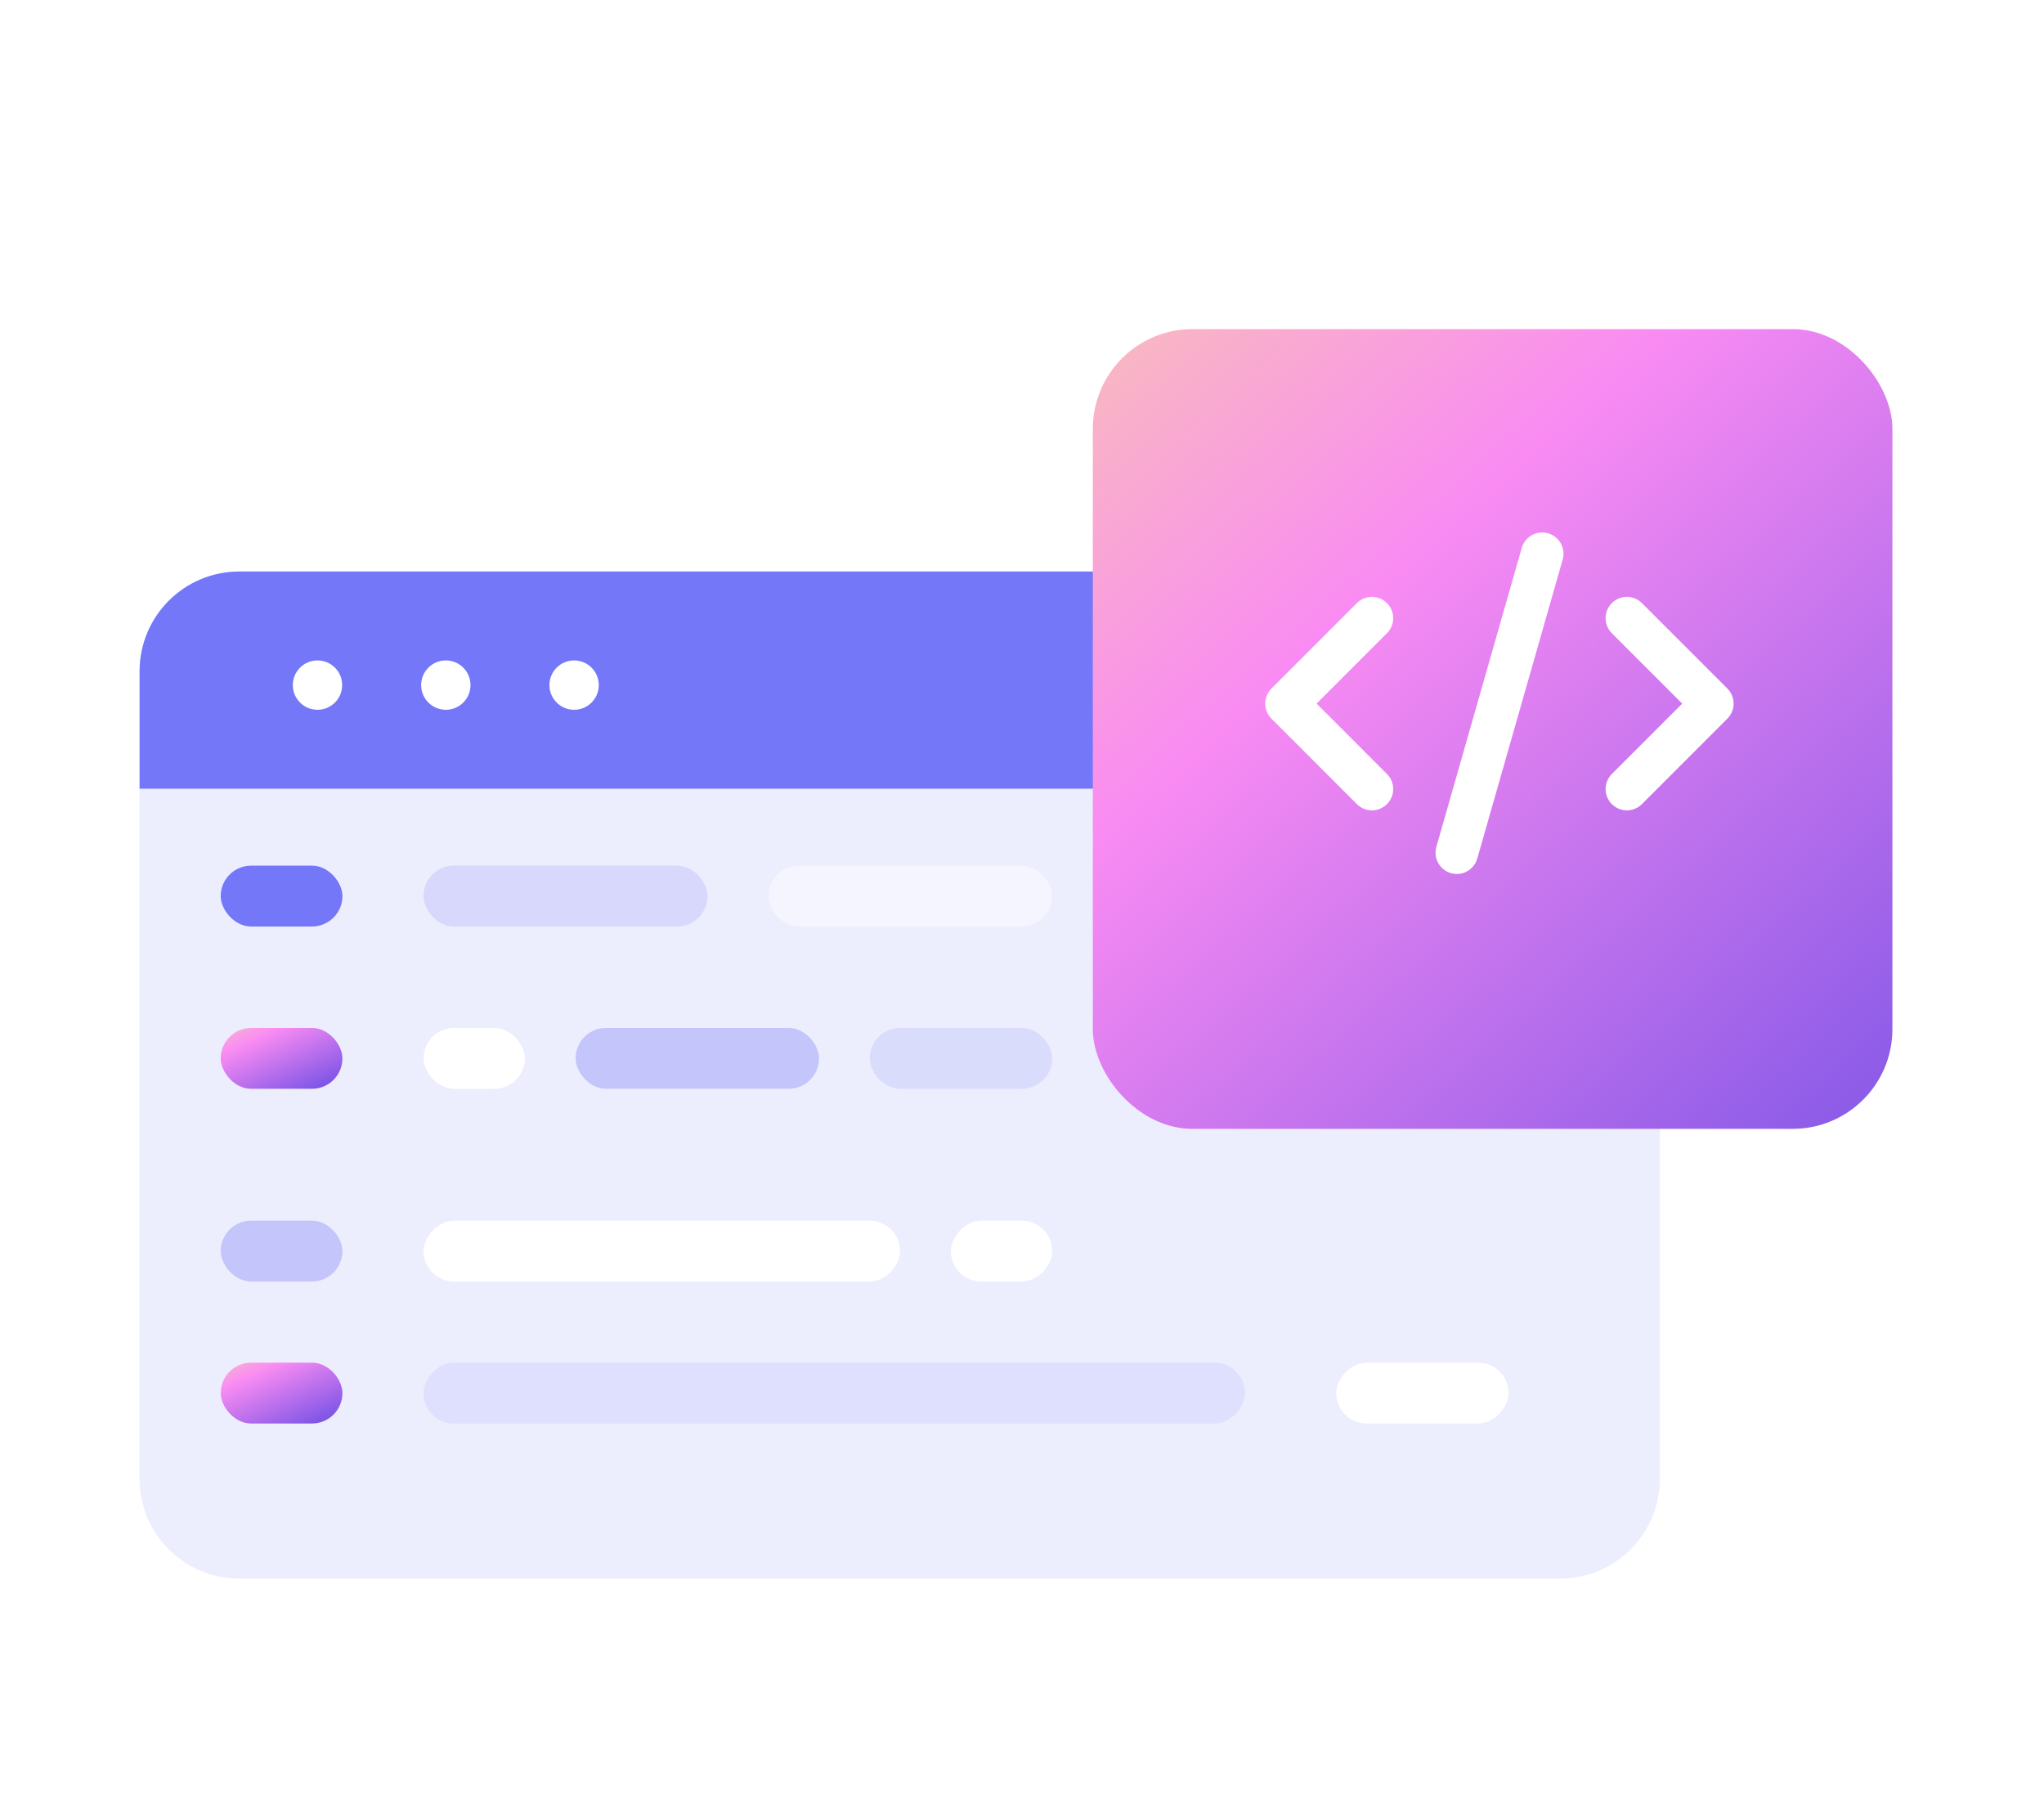
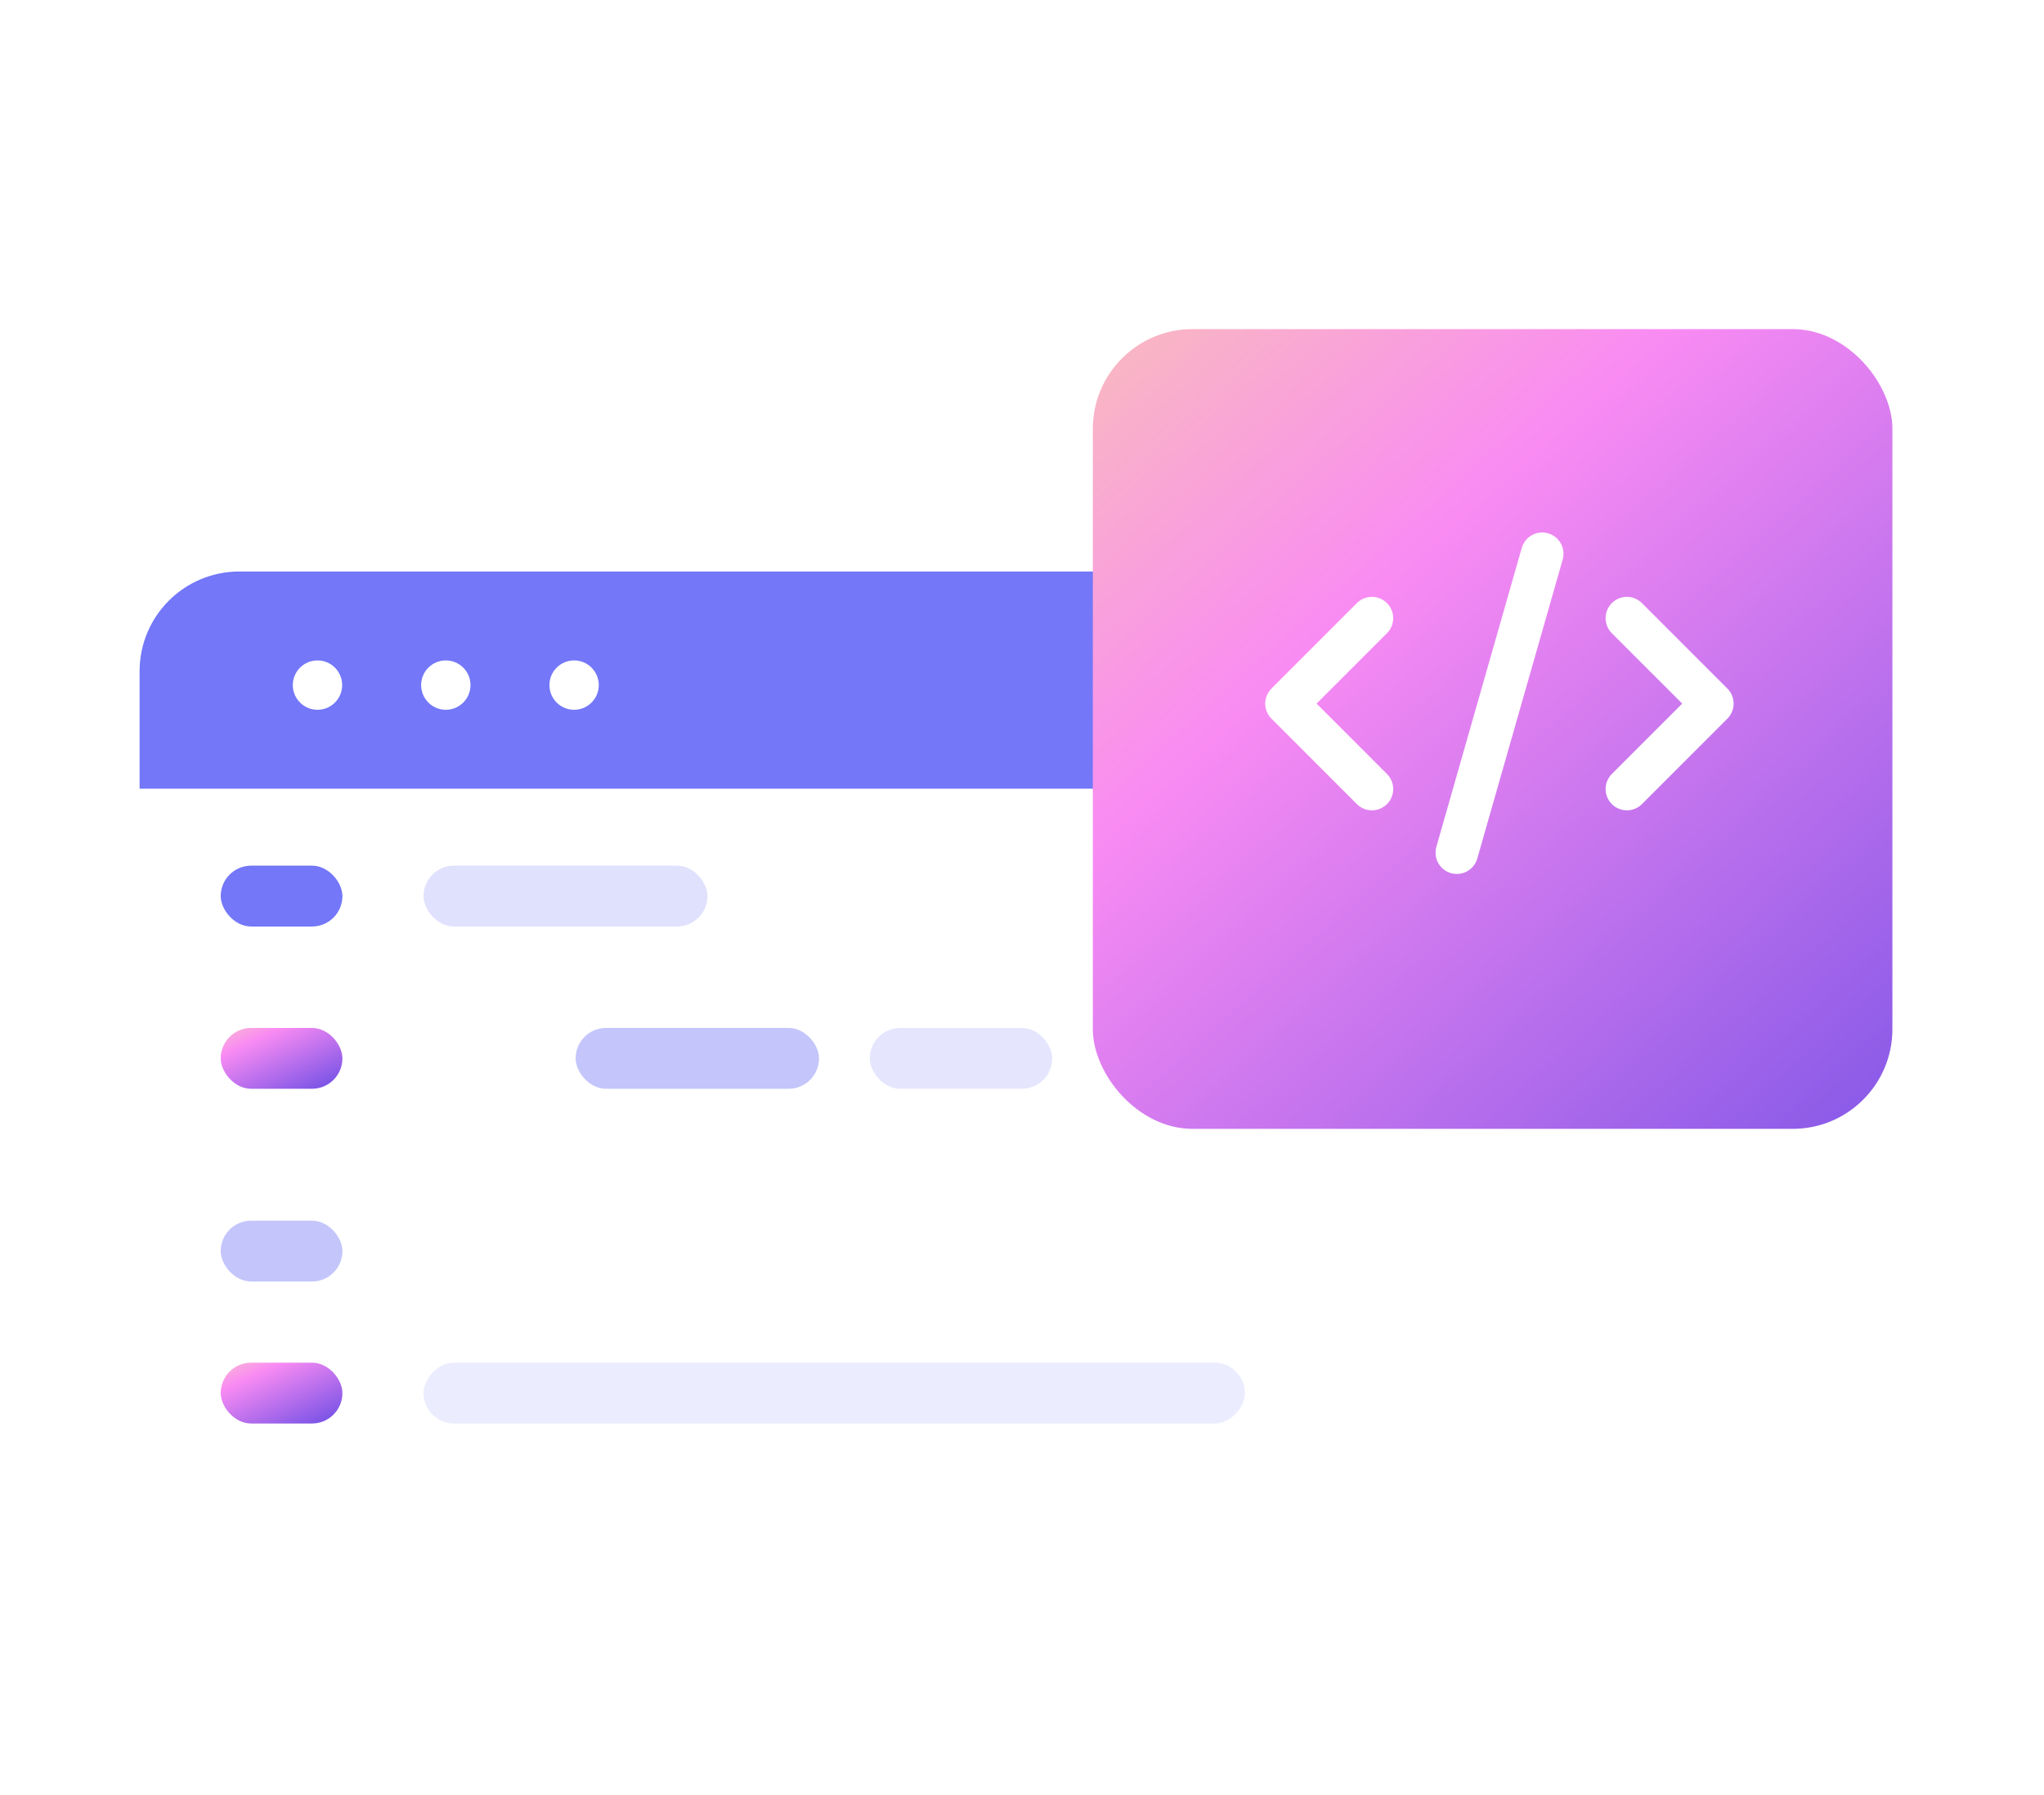
<svg xmlns="http://www.w3.org/2000/svg" width="205" height="180" viewBox="0 0 205 180" fill="none">
-   <rect width="205" height="180" fill="white" />
-   <path d="M14 67.307C14 61.784 18.477 57.307 24 57.307H156.465C161.988 57.307 166.465 61.784 166.465 67.307V148.29C166.465 153.813 161.988 158.29 156.465 158.29H24C18.477 158.29 14 153.813 14 148.29V67.307Z" fill="#ECEDFD" />
  <path d="M14 67.307C14 61.784 18.477 57.307 24 57.307H156.465C161.988 57.307 166.465 61.784 166.465 67.307V79.087H14V67.307Z" fill="#7377F8" />
  <rect x="109.603" y="33" width="80.193" height="80.193" rx="10" fill="url(#paint0_linear_9981_37969)" />
  <path d="M127.518 72.062L136.059 80.603C136.256 80.807 136.492 80.97 136.752 81.082C137.013 81.194 137.293 81.253 137.576 81.255C137.86 81.257 138.141 81.204 138.404 81.096C138.666 80.989 138.904 80.83 139.105 80.63C139.305 80.429 139.464 80.191 139.571 79.928C139.679 79.666 139.733 79.385 139.73 79.101C139.728 78.818 139.669 78.537 139.557 78.277C139.445 78.016 139.282 77.781 139.078 77.584L132.047 70.552L139.078 63.52C139.282 63.324 139.445 63.088 139.557 62.827C139.669 62.567 139.728 62.287 139.73 62.003C139.733 61.72 139.679 61.438 139.571 61.176C139.464 60.914 139.305 60.675 139.105 60.475C138.904 60.274 138.666 60.116 138.404 60.008C138.141 59.901 137.86 59.847 137.576 59.849C137.293 59.852 137.013 59.911 136.752 60.023C136.492 60.135 136.256 60.297 136.059 60.501L127.518 69.043C127.117 69.443 126.893 69.986 126.893 70.552C126.893 71.118 127.117 71.661 127.518 72.062ZM164.702 60.501C164.505 60.297 164.27 60.135 164.009 60.023C163.749 59.911 163.469 59.852 163.185 59.849C162.902 59.847 162.62 59.901 162.358 60.008C162.096 60.116 161.857 60.274 161.657 60.475C161.456 60.675 161.298 60.914 161.19 61.176C161.083 61.438 161.029 61.72 161.031 62.003C161.034 62.287 161.093 62.567 161.205 62.827C161.316 63.088 161.479 63.324 161.683 63.52L168.715 70.552L161.683 77.584C161.479 77.781 161.316 78.016 161.205 78.277C161.093 78.537 161.034 78.818 161.031 79.101C161.029 79.385 161.083 79.666 161.19 79.928C161.298 80.191 161.456 80.429 161.657 80.63C161.857 80.83 162.096 80.989 162.358 81.096C162.62 81.204 162.902 81.257 163.185 81.255C163.469 81.253 163.749 81.194 164.009 81.082C164.27 80.97 164.505 80.807 164.702 80.603L173.244 72.062C173.644 71.661 173.869 71.118 173.869 70.552C173.869 69.986 173.644 69.443 173.244 69.043L164.702 60.501ZM152.599 55.02L144.058 84.914C143.903 85.459 143.97 86.042 144.244 86.537C144.519 87.032 144.979 87.398 145.523 87.554C145.714 87.607 145.912 87.634 146.11 87.635C146.574 87.635 147.025 87.483 147.396 87.203C147.766 86.924 148.035 86.531 148.162 86.085L156.704 56.19C156.793 55.917 156.826 55.629 156.801 55.343C156.776 55.057 156.693 54.779 156.559 54.525C156.424 54.272 156.239 54.048 156.016 53.867C155.792 53.687 155.535 53.553 155.259 53.474C154.983 53.396 154.694 53.373 154.409 53.409C154.124 53.445 153.849 53.537 153.601 53.682C153.352 53.826 153.136 54.019 152.964 54.249C152.792 54.479 152.668 54.741 152.599 55.02Z" fill="white" />
  <ellipse cx="31.842" cy="68.697" rx="2.475" ry="2.475" fill="white" />
  <ellipse cx="44.713" cy="68.697" rx="2.475" ry="2.475" fill="white" />
  <ellipse cx="57.579" cy="68.697" rx="2.475" ry="2.475" fill="white" />
  <rect x="22.137" y="86.802" width="12.205" height="6.102" rx="3.051" fill="#7377F8" />
  <rect opacity="0.5" x="42.477" y="86.802" width="28.477" height="6.102" rx="3.051" fill="#C3C5FB" />
  <rect opacity="0.43" x="77.057" y="86.802" width="28.477" height="6.102" rx="3.051" fill="white" />
  <rect x="42.477" y="103.074" width="10.171" height="6.102" rx="3.051" fill="white" />
  <rect opacity="0.43" x="87.228" y="103.074" width="18.307" height="6.102" rx="3.051" fill="#C3C5FB" />
  <rect x="57.733" y="103.074" width="24.409" height="6.102" rx="3.051" fill="#C3C5FB" />
  <rect x="22.137" y="103.074" width="12.205" height="6.102" rx="3.051" fill="url(#paint1_linear_9981_37969)" />
-   <rect width="10.171" height="6.102" rx="3.051" transform="matrix(-1 0 0 1 105.535 122.398)" fill="white" />
  <rect width="47.801" height="6.102" rx="3.051" transform="matrix(-1 0 0 1 90.279 122.398)" fill="white" />
  <rect x="22.137" y="122.398" width="12.205" height="6.102" rx="3.051" fill="#C3C5FB" />
  <rect width="17.29" height="6.102" rx="3.051" transform="matrix(-1 0 0 1 151.302 136.637)" fill="white" />
  <rect opacity="0.33" width="82.381" height="6.102" rx="3.051" transform="matrix(-1 0 0 1 124.858 136.637)" fill="#C3C5FB" />
  <rect x="22.137" y="136.637" width="12.205" height="6.102" rx="3.051" fill="url(#paint2_linear_9981_37969)" />
  <defs>
    <linearGradient id="paint0_linear_9981_37969" x1="46.037" y1="0.963" x2="233.122" y2="209.186" gradientUnits="userSpaceOnUse">
      <stop offset="0.143" stop-color="#F9DA9B" />
      <stop offset="0.375" stop-color="#F98BF3" />
      <stop offset="0.762" stop-color="#5242E2" />
    </linearGradient>
    <linearGradient id="paint1_linear_9981_37969" x1="11.589" y1="100.437" x2="22.173" y2="123.074" gradientUnits="userSpaceOnUse">
      <stop offset="0.143" stop-color="#F9DA9B" stop-opacity="0.74" />
      <stop offset="0.375" stop-color="#F98BF3" />
      <stop offset="0.762" stop-color="#5242E2" />
    </linearGradient>
    <linearGradient id="paint2_linear_9981_37969" x1="11.589" y1="134" x2="22.173" y2="156.636" gradientUnits="userSpaceOnUse">
      <stop offset="0.143" stop-color="#F9DA9B" stop-opacity="0.74" />
      <stop offset="0.375" stop-color="#F98BF3" />
      <stop offset="0.762" stop-color="#5242E2" />
    </linearGradient>
  </defs>
</svg>